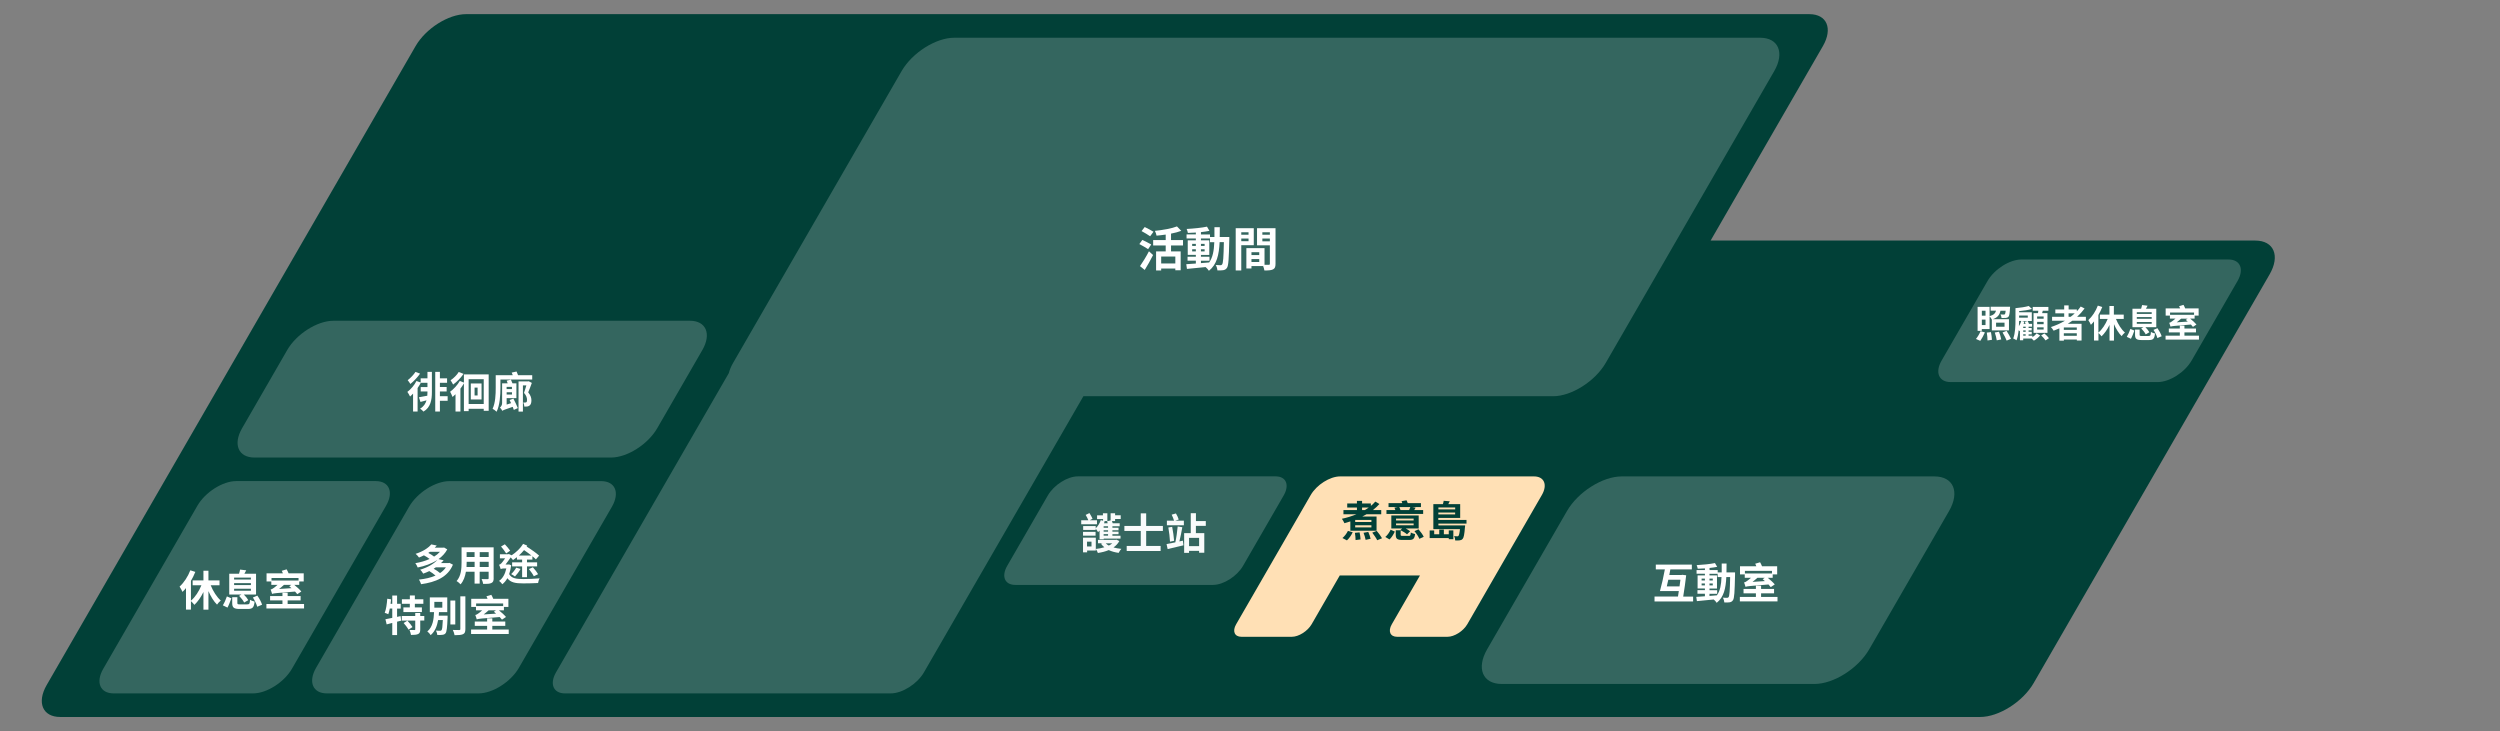
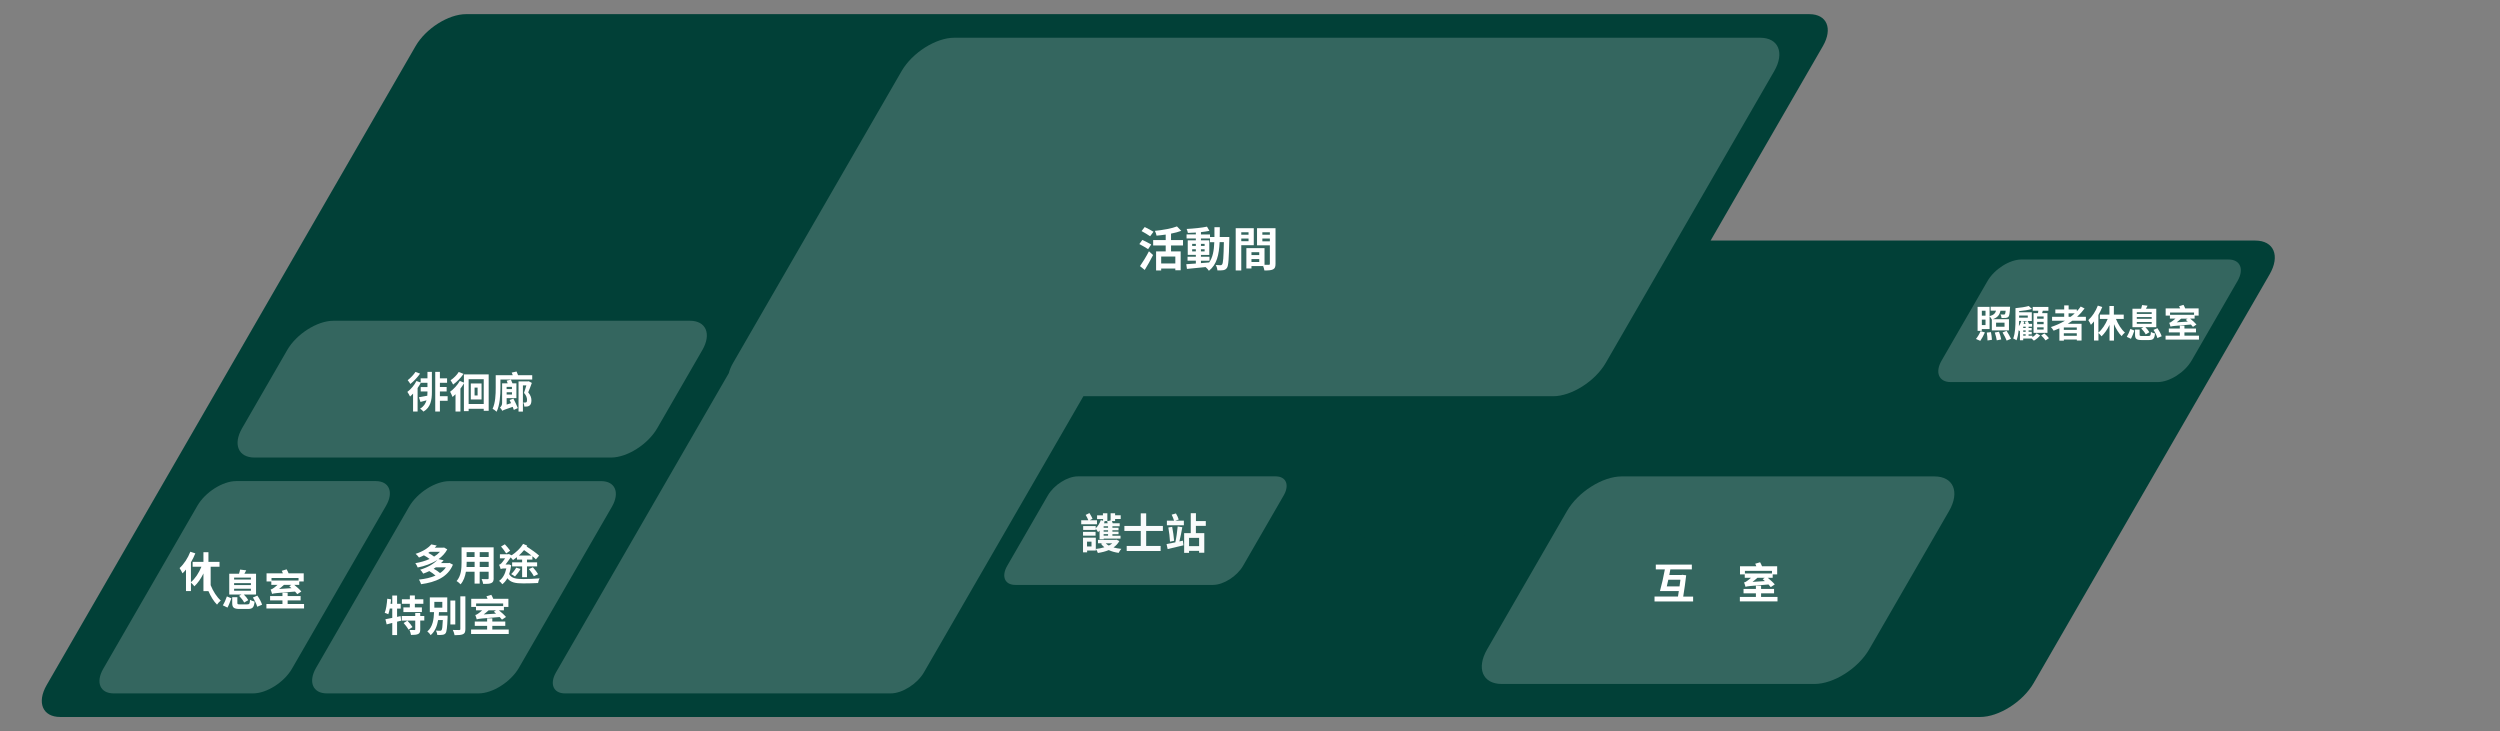
<svg xmlns="http://www.w3.org/2000/svg" id="_圖層_1" data-name="圖層 1" viewBox="0 0 530 155">
  <rect x="0" y="0" width="530" height="155" fill="#808080" stroke="none" />
  <defs>
    <style>
      .cls-1 {
        fill: #014037;
      }

      .cls-1, .cls-2, .cls-3, .cls-4 {
        stroke-width: 0px;
      }

      .cls-2 {
        fill: rgba(255, 255, 255, .2);
      }

      .cls-5 {
        opacity: .97;
      }

      .cls-3 {
        fill: #ffe0b5;
      }

      .cls-4 {
        fill: #fff;
      }
    </style>
  </defs>
  <path class="cls-1" d="M481.15,58.18l-50.02,86.64c-2.28,3.95-7.38,7.18-11.33,7.18H12.77c-3.73,0-5.02-3.05-2.87-6.78L88.1,9.78c2.15-3.73,6.96-6.78,10.69-6.78h284.79c3.73,0,5.02,3.05,2.87,6.78l-23.8,41.22h115.47c3.95,0,5.32,3.23,3.03,7.18Z" />
  <path class="cls-2" d="M53.66,147h-29.57c-2.87,0-3.86-2.35-2.2-5.22l19.96-34.57c1.66-2.87,5.36-5.22,8.23-5.22h29.57c2.87,0,3.86,2.35,2.2,5.22l-19.96,34.57c-1.66,2.87-5.36,5.22-8.23,5.22Z" />
  <path class="cls-2" d="M376.14,15.07l-35.72,61.86c-2.24,3.89-7.26,7.07-11.15,7.07h-99.59l-33.8,58.53c-1.42,2.46-4.59,4.47-7.05,4.47h-69.06c-2.46,0-3.31-2.01-1.89-4.47l36.63-63.43c.17-.68.47-1.41.91-2.17l35.72-61.86c2.24-3.89,7.26-7.07,11.15-7.07h170.86c3.89,0,5.23,3.18,2.99,7.07Z" />
  <path class="cls-2" d="M101.47,147h-32.18c-2.97,0-4-2.43-2.29-5.41l19.74-34.18c1.72-2.97,5.56-5.41,8.53-5.41h32.18c2.97,0,4,2.43,2.29,5.41l-19.74,34.18c-1.72,2.97-5.56,5.41-8.53,5.41Z" />
  <path class="cls-2" d="M384.69,145h-66.32c-4.04,0-5.43-3.3-3.1-7.34l16.93-29.32c2.33-4.04,7.54-7.34,11.58-7.34h66.32c4.04,0,5.43,3.3,3.1,7.34l-16.93,29.32c-2.33,4.04-7.54,7.34-11.58,7.34Z" />
  <path class="cls-2" d="M457.42,81h-43.87c-2.51,0-3.38-2.05-1.93-4.56l9.74-16.87c1.45-2.51,4.69-4.56,7.2-4.56h43.87c2.51,0,3.38,2.05,1.93,4.56l-9.74,16.87c-1.45,2.51-4.69,4.56-7.2,4.56Z" />
  <path class="cls-2" d="M129.53,97H53.95c-3.42,0-4.6-2.79-2.63-6.21l9.57-16.58c1.97-3.42,6.38-6.21,9.8-6.21h75.58c3.42,0,4.6,2.79,2.63,6.21l-9.57,16.58c-1.97,3.42-6.38,6.21-9.8,6.21Z" />
-   <path class="cls-3" d="M326.87,104.95l-2.01,3.48s-.02.04-.03.06l-5.53,9.57-8.24,14.29c-.85,1.46-2.73,2.65-4.19,2.65h-10.69c-1.46,0-1.97-1.19-1.12-2.65l5.97-10.35h-17l-5.97,10.35c-.85,1.46-2.73,2.65-4.19,2.65h-10.69c-1.46,0-1.97-1.19-1.12-2.65l8.1-14.03,5.67-9.83,2.04-3.54c1.26-2.17,4.06-3.95,6.23-3.95h41.11c2.17,0,2.92,1.78,1.66,3.95Z" />
  <path class="cls-2" d="M257.15,124h-41.91c-2.23,0-3-1.81-1.71-4.05l8.61-14.91c1.29-2.23,4.15-4.05,6.38-4.05h41.91c2.23,0,3,1.81,1.71,4.05l-8.61,14.91c-1.29,2.23-4.15,4.05-6.38,4.05Z" />
  <g>
    <path class="cls-4" d="M358.94,126.47v1.04h-8.18v-1.04h4.97c.05-.37.12-.76.18-1.16h-4c.34-1.21.77-3.08,1.04-4.59h-1.92v-1.03h7.64v1.03h-4.56c-.08.39-.15.77-.22,1.18h2.58l.18-.04.82.1c-.13,1.3-.4,3.04-.63,4.52h2.1ZM356.06,124.31c.07-.5.13-.99.19-1.41h-2.57c-.11.5-.22.98-.32,1.41h2.7Z" />
-     <path class="cls-4" d="M367.83,121.36s0,.35,0,.48c-.08,3.68-.15,4.99-.44,5.4-.21.3-.41.39-.71.45-.27.05-.68.04-1.12.04-.02-.3-.14-.73-.32-1.03.4.04.74.04.91.04.13,0,.22-.04.31-.15.19-.24.28-1.34.33-4.25h-.81c-.12,2.41-.53,4.27-2.04,5.46-.13-.22-.4-.51-.63-.71-1.3.14-2.59.27-3.57.35l-.13-.9c.5-.04,1.13-.08,1.83-.13v-.54h-1.58v-.76h1.58v-.35h-1.55v-2.78h1.55v-.35h-1.77v-.77h1.77v-.36c-.52.04-1.04.06-1.52.07-.04-.22-.14-.55-.23-.76,1.33-.07,2.89-.23,3.88-.44l.47.8c-.48.1-1.04.18-1.62.24v.44h1.73v.5h.85c0-.59,0-1.22,0-1.88h1.03c0,.66,0,1.29-.02,1.88h1.83ZM360.74,123.06h.7v-.4h-.7v.4ZM361.44,124.11v-.41h-.7v.41h.7ZM362.41,126.34c.51-.04,1.04-.08,1.57-.13.7-.97.92-2.26.98-3.87h-.82v-.7h-1.73v.35h1.59v2.78h-1.59v.35h1.63v.76h-1.63v.46ZM363.11,123.06v-.4h-.7v.4h.7ZM362.41,123.7v.41h.7v-.41h-.7Z" />
    <path class="cls-4" d="M376.83,126.55v.95h-7.98v-.95h3.4v-.77h-2.62v-.92h2.62v-.68h1.1v.68h2.75v.92h-2.75v.77h3.47ZM369.88,121.77h-1v-1.72h3.46c-.07-.19-.15-.39-.24-.54l1.04-.31c.15.26.31.58.41.85h3.21v1.72h-.95v.72h-1.06c.55.44,1.17,1,1.5,1.41l-.85.57c-.12-.15-.28-.35-.48-.56-4.02.32-4.51.36-4.87.5-.05-.2-.2-.67-.31-.93.2-.03.4-.14.64-.32.14-.1.47-.34.83-.67h-1.32v-.72ZM369.92,121.03v.55h5.74v-.55h-5.74ZM374.16,123.19c-.16-.14-.32-.28-.47-.4l.44-.3h-1.56c-.32.31-.68.59-1.04.87l2.63-.17Z" />
  </g>
  <g>
    <path class="cls-4" d="M418.9,71.86c.33-.39.74-1.06.98-1.65l.92.26c-.26.61-.65,1.32-.98,1.79l-.92-.4ZM420.15,70.14h-.9v-5.08h2.54v1.97c.9-.25,1.22-.63,1.37-1.17h-1.14v-.83h4.12s0,.21-.02.32c-.06,1.09-.14,1.59-.32,1.79-.15.17-.34.23-.55.26-.2.02-.56.03-.92.02-.02-.24-.1-.55-.23-.76.3.02.57.03.7.03.11,0,.18-.02.24-.08.07-.07.12-.29.16-.74h-1.1c-.17.83-.55,1.42-1.62,1.8h3.42v2.38h-3.63v-2.32h-.02c-.08-.19-.27-.48-.46-.66v2.69h-1.65v.38ZM420.15,65.88v1.04h.78v-1.04h-.78ZM420.93,68.91v-1.16h-.78v1.16h.78ZM422.08,70.41c.1.53.2,1.21.21,1.63l-.94.14c0-.42-.06-1.13-.15-1.67l.88-.1ZM423.79,70.34c.2.51.4,1.18.47,1.62l-.95.19c-.05-.42-.23-1.12-.42-1.66l.9-.16ZM423.17,69.27h1.79v-.86h-1.79v.86ZM425.4,70.15c.33.51.74,1.22.93,1.67l-.92.39c-.16-.45-.54-1.18-.87-1.73l.86-.34Z" />
    <path class="cls-4" d="M430.86,71.5c.36-.23.72-.58.91-.83l.74.45c-.33.4-.87.86-1.33,1.1-.11-.12-.3-.3-.47-.45h-1.79v.37h-.69v-2.09c-.05.06-.1.11-.14.17-.03-.06-.08-.14-.14-.24-.07.78-.21,1.54-.45,2.16-.15-.12-.5-.31-.7-.38.45-1.16.48-2.84.48-4.01v-2.42c1.01-.08,2.14-.26,2.81-.46l.69.63c-.77.22-1.79.38-2.73.46v.24h2.69v1.85h-2.1l.53.14c-.05.16-.1.31-.16.47h.42c-.06-.15-.12-.31-.18-.45l.62-.16c.1.18.21.42.27.61h.66v.59h-.74v.28h.66v.52h-.66v.29h.67v.54h-.67v.29h.81v.34ZM428.05,68.04c0,.34-.02.72-.04,1.11.22-.33.38-.72.5-1.11h-.46ZM428.05,66.9v.44h1.84v-.44h-1.84ZM429.44,69.25h-.52v.28h.52v-.28ZM429.44,70.05h-.52v.29h.52v-.29ZM428.92,71.16h.52v-.29h-.52v.29ZM432.06,66.38c.02-.17.04-.34.06-.51h-1.18v-.8h3.32v.8h-1.19c-.05.18-.1.35-.14.51h1.13v4.19h-2.95v-4.19h.96ZM433.25,67.09h-1.38v.48h1.38v-.48ZM433.25,68.23h-1.38v.5h1.38v-.5ZM433.25,69.39h-1.38v.47h1.38v-.47ZM433.41,70.69c.34.29.76.71.97,1l-.72.48c-.18-.3-.59-.74-.93-1.06l.68-.42Z" />
    <path class="cls-4" d="M439.32,68c-.31.22-.62.43-.94.64h2.91v3.55h-1v-.21h-2.75v.24h-.95v-2.61c-.4.18-.82.35-1.22.5-.11-.21-.4-.59-.58-.78,1.05-.33,2.05-.78,2.97-1.33h-2.72v-.84h2.57v-.73h-1.88v-.82h1.88v-.86h.94v.86h1.74v.39c.3-.33.58-.66.82-1.02l.82.42c-.46.63-.99,1.22-1.58,1.76h1.86v.84h-2.88ZM440.28,69.42h-2.75v.51h2.75v-.51ZM440.28,71.19v-.54h-2.75v.54h2.75ZM438.54,67.16h.44c.3-.23.59-.47.86-.73h-1.3v.73Z" />
    <path class="cls-4" d="M448.58,67.61c.46,1.14,1.15,2.24,1.91,2.89-.23.17-.55.51-.71.76-.62-.62-1.18-1.54-1.62-2.54v3.49h-.94v-3.33c-.46.97-1.06,1.82-1.7,2.42-.15-.21-.43-.51-.65-.7v1.6h-.94v-4.06c-.22.26-.43.51-.66.72-.1-.23-.38-.77-.55-1,.81-.73,1.58-1.88,2.02-3.07l.94.3c-.22.56-.5,1.14-.82,1.69v3.73c.79-.65,1.51-1.76,1.97-2.89h-1.66v-.93h2.03v-1.81h.94v1.81h2.09v.93h-1.67Z" />
    <path class="cls-4" d="M450.88,71.41c.28-.46.58-1.13.76-1.68l.85.35c-.2.55-.47,1.28-.73,1.75l-.88-.42ZM454.37,69.37h-2.29v-3.92h1.84c.08-.26.17-.55.21-.78l1.15.14c-.11.24-.24.45-.34.64h2.19v3.92h-2.3c.33.33.67.74.84,1.06l-.78.46c-.16-.35-.58-.89-.95-1.26l.45-.25ZM455.5,71.22c.38,0,.45-.1.5-.86.2.15.61.29.86.34-.11,1.12-.39,1.39-1.29,1.39h-1.52c-1.12,0-1.42-.26-1.42-1.12v-1.1h.97v1.1c0,.24.08.26.54.26h1.36ZM453,66.55h3.16v-.37h-3.16v.37ZM453,67.59h3.16v-.37h-3.16v.37ZM453,68.65h3.16v-.38h-3.16v.38ZM457.38,69.58c.37.53.75,1.22.89,1.71l-.91.38c-.11-.46-.46-1.19-.82-1.74l.84-.35Z" />
    <path class="cls-4" d="M466.18,71.16v.84h-7.08v-.84h3.02v-.69h-2.33v-.82h2.33v-.61h.98v.61h2.45v.82h-2.45v.69h3.09ZM460.01,66.91h-.89v-1.53h3.07c-.06-.17-.14-.34-.22-.48l.93-.27c.14.23.27.51.36.75h2.85v1.53h-.85v.64h-.94c.49.39,1.04.89,1.33,1.25l-.75.5c-.1-.14-.25-.31-.42-.5-3.57.29-4,.32-4.33.45-.05-.18-.18-.6-.27-.82.18-.02.35-.13.57-.29.13-.09.42-.3.74-.59h-1.17v-.64ZM460.05,66.25v.49h5.09v-.49h-5.09ZM463.8,68.17c-.14-.13-.29-.25-.42-.35l.39-.26h-1.38c-.29.27-.61.53-.93.77l2.33-.15Z" />
  </g>
  <g>
    <path class="cls-4" d="M90.61,78.83h.95v4.31c0,1.65-.26,3.22-1.78,4.12-.15-.18-.5-.49-.72-.63.77-.44,1.16-1.07,1.36-1.76-.45.13-.89.24-1.28.34l-.33-.99c.47-.07,1.11-.2,1.78-.33.02-.25.03-.5.03-.76v-.14h-1.43v-.94h1.43v-.9h-1.41c-.19.37-.42.75-.68,1.11v4.98h-.96v-3.79c-.21.22-.42.43-.64.61-.11-.23-.39-.76-.57-.98.74-.56,1.49-1.42,1.93-2.31l.89.32v-.89h1.44v-1.37ZM89.06,79.21c-.55.77-1.35,1.63-2.06,2.19-.14-.22-.4-.61-.57-.8.59-.45,1.3-1.19,1.65-1.76l.98.37ZM94.9,84.97h-1.64v2.27h-.99v-8.41h.99v1.37h1.52v.95h-1.52v.9h1.43v.94h-1.43v1h1.64v.98Z" />
    <path class="cls-4" d="M103.6,79.38v7.71h-1.05v-.42h-3.2v.49h-1v-5.88c-.22.37-.46.74-.74,1.11v4.85h-1.04v-3.66c-.22.22-.43.41-.63.58-.08-.24-.36-.85-.51-1.11.74-.55,1.57-1.42,2.05-2.29l.87.35v-1.74h5.25ZM98.27,79.26c-.57.83-1.42,1.7-2.21,2.27-.12-.25-.38-.69-.54-.91.65-.43,1.39-1.17,1.73-1.76l1.03.4ZM102.55,85.65v-5.26h-3.2v5.26h3.2ZM102.09,81.3v3.39h-2.28v-3.39h2.28ZM101.25,82.17h-.64v1.67h.64v-1.67Z" />
    <path class="cls-4" d="M112.83,79.54v.92h-6.74v1.8c0,1.44-.12,3.64-.81,5.03-.18-.19-.63-.52-.85-.63.6-1.26.66-3.1.66-4.39v-2.73h3.61c-.07-.19-.14-.39-.22-.55l1.03-.23c.11.23.23.52.32.78h3ZM108.84,84.5c.32.63.75,1.5.94,2.02l-.85.38c-.05-.18-.14-.41-.24-.65-1.71.58-2.02.71-2.2.85-.09-.21-.34-.55-.5-.7.19-.15.46-.47.46-.93v-4.2h1.18c-.06-.2-.14-.41-.21-.57l.9-.21c.12.24.23.52.32.77h.84v3.14h-2.07v1.37l.94-.3c-.1-.23-.22-.46-.31-.66l.82-.32ZM107.4,82.01v.47h1.13v-.47h-1.13ZM108.54,83.64v-.48h-1.13v.48h1.13ZM112.75,81.17c-.23.65-.51,1.4-.77,2.01.54.64.68,1.22.68,1.69,0,.54-.12.9-.4,1.11-.14.11-.31.17-.5.2-.16.02-.4.03-.6.02,0-.25-.1-.63-.23-.87.16.02.3.02.41,0,.1,0,.19-.02.25-.06.11-.07.14-.26.14-.49,0-.4-.12-.91-.64-1.49.18-.48.35-1.09.5-1.59h-.73v5.56h-.93v-6.4h2l.15-.04.68.36Z" />
  </g>
  <g>
-     <path class="cls-4" d="M44.66,124.06c.51,1.28,1.3,2.52,2.15,3.26-.26.19-.62.58-.8.86-.7-.69-1.33-1.73-1.82-2.86v3.93h-1.06v-3.75c-.52,1.09-1.19,2.05-1.92,2.73-.17-.23-.49-.58-.73-.79v1.8h-1.05v-4.57c-.24.3-.49.58-.74.81-.11-.26-.43-.86-.62-1.12.91-.82,1.77-2.12,2.28-3.46l1.06.34c-.25.63-.57,1.29-.93,1.9v4.2c.89-.73,1.7-1.98,2.22-3.26h-1.86v-1.04h2.29v-2.04h1.06v2.04h2.35v1.04h-1.88Z" />
+     <path class="cls-4" d="M44.66,124.06c.51,1.28,1.3,2.52,2.15,3.26-.26.19-.62.58-.8.86-.7-.69-1.33-1.73-1.82-2.86h-1.06v-3.75c-.52,1.09-1.19,2.05-1.92,2.73-.17-.23-.49-.58-.73-.79v1.8h-1.05v-4.57c-.24.3-.49.58-.74.81-.11-.26-.43-.86-.62-1.12.91-.82,1.77-2.12,2.28-3.46l1.06.34c-.25.63-.57,1.29-.93,1.9v4.2c.89-.73,1.7-1.98,2.22-3.26h-1.86v-1.04h2.29v-2.04h1.06v2.04h2.35v1.04h-1.88Z" />
    <path class="cls-4" d="M47.24,128.33c.32-.51.66-1.27.86-1.89l.95.4c-.23.62-.53,1.44-.82,1.97l-.99-.48ZM51.18,126.04h-2.58v-4.41h2.07c.09-.3.19-.62.23-.88l1.3.16c-.13.27-.27.5-.39.72h2.47v4.41h-2.59c.38.37.76.84.95,1.19l-.88.51c-.18-.4-.66-1-1.07-1.42l.5-.28ZM52.45,128.12c.43,0,.5-.12.56-.97.23.17.68.32.97.38-.13,1.26-.44,1.57-1.45,1.57h-1.71c-1.26,0-1.59-.3-1.59-1.26v-1.24h1.09v1.23c0,.27.09.3.6.3h1.53ZM49.63,122.86h3.56v-.41h-3.56v.41ZM49.63,124.04h3.56v-.41h-3.56v.41ZM49.63,125.23h3.56v-.42h-3.56v.42ZM54.56,126.27c.41.59.85,1.38,1,1.93l-1.03.43c-.13-.52-.52-1.34-.92-1.96l.95-.4Z" />
    <path class="cls-4" d="M64.46,128.05v.95h-7.98v-.95h3.4v-.77h-2.62v-.92h2.62v-.68h1.1v.68h2.75v.92h-2.75v.77h3.48ZM57.51,123.27h-1v-1.72h3.46c-.07-.19-.15-.39-.24-.54l1.04-.31c.15.26.31.58.41.85h3.21v1.72h-.95v.72h-1.06c.55.44,1.17,1,1.5,1.41l-.85.57c-.12-.15-.28-.35-.48-.56-4.02.32-4.51.36-4.87.5-.05-.2-.2-.67-.31-.93.2-.03.4-.14.64-.32.14-.1.47-.34.83-.67h-1.32v-.72ZM57.56,122.53v.55h5.73v-.55h-5.73ZM61.79,124.69c-.16-.14-.32-.28-.47-.4l.44-.3h-1.56c-.32.31-.68.59-1.04.87l2.63-.17Z" />
  </g>
  <g>
    <path class="cls-4" d="M96.03,119.69c-1.09,2.67-3.67,3.74-6.76,4.16-.08-.3-.29-.73-.45-.98,1.3-.13,2.5-.4,3.51-.85-.34-.31-.87-.68-1.32-.95-.4.2-.83.38-1.29.54-.13-.25-.43-.65-.66-.83,1.73-.52,2.95-1.3,3.67-2.08-1.21.79-2.68,1.31-4.18,1.61-.1-.27-.31-.68-.5-.92,1.05-.17,2.11-.47,3.03-.89-.33-.25-.79-.55-1.21-.77-.32.17-.67.32-1.04.47-.15-.24-.49-.61-.72-.79,1.59-.5,2.7-1.26,3.32-2l1.16.24c-.13.15-.28.31-.43.46h1.8l.18-.04.68.4c-.44.83-1.09,1.5-1.85,2.06l1.08.25c-.17.21-.36.41-.56.59h1.61l.18-.04.72.37ZM91.12,116.99c-.11.08-.22.15-.33.23.45.23.95.53,1.24.78.49-.3.9-.64,1.24-1.02h-2.15ZM92.42,120.26c-.15.11-.31.21-.48.31.49.27,1.03.62,1.35.92.5-.33.92-.74,1.24-1.22h-2.12Z" />
    <path class="cls-4" d="M104.66,122.57c0,.58-.13.86-.49,1.03-.37.18-.92.2-1.73.19-.04-.29-.21-.75-.34-1.03.5.03,1.1.02,1.26.02.17,0,.23-.05.23-.22v-1.35h-1.9v2.51h-1.08v-2.51h-1.84c-.16.98-.49,1.97-1.13,2.67-.17-.2-.6-.57-.85-.69.98-1.08,1.06-2.68,1.06-3.94v-3.21h6.8v6.54ZM100.62,120.21v-1.11h-1.69v.16c0,.29,0,.61-.03.95h1.72ZM98.92,117.05v1.04h1.69v-1.04h-1.69ZM103.6,117.05h-1.9v1.04h1.9v-1.04ZM103.6,120.21v-1.11h-1.9v1.11h1.9Z" />
    <path class="cls-4" d="M108.37,119.85c-.09.7-.24,1.33-.43,1.86.52.93,1.53,1.04,3.01,1.05.96,0,2.43-.05,3.45-.15-.15.22-.28.69-.33.99-.94.05-2.08.08-3.13.08-1.65,0-2.68-.17-3.38-1.1-.3.55-.67.97-1.07,1.28-.13-.22-.5-.58-.69-.71.76-.52,1.27-1.41,1.54-2.63h-.64c-.21,0-.47.06-.55.13h0c-.06-.25-.25-.72-.35-.92.14-.04.3-.12.47-.29.16-.15.5-.62.82-1.08h-1.11v-.86h1.76l.13-.05.6.27c.93-.61,1.88-1.5,2.43-2.42l.87.37-.12.19c.92.59,2.06,1.38,2.64,1.93l-.68.8c-.19-.2-.44-.42-.74-.67v.71h-1.15v.58h2.15v.86h-2.15v2.3h-1.03v-2.3h-2.12v-.86h2.12v-.58h-1.1v-.51c-.27.22-.55.42-.83.61-.12-.17-.31-.39-.49-.57-.33.48-.74,1.06-1.1,1.52h.58l.16-.03.45.18ZM107.31,117.33c-.23-.39-.7-1.01-1.09-1.47l.81-.47c.41.42.87.99,1.12,1.36l-.84.58ZM110.35,120.62c-.31.57-.79,1.2-1.18,1.6-.19-.15-.58-.41-.81-.51.4-.36.82-.89,1.08-1.37l.91.28ZM112.68,117.78c-.5-.4-1.07-.8-1.58-1.16-.34.41-.71.8-1.1,1.16h2.68ZM112.97,120.26c.39.43.87,1.05,1.1,1.47l-.9.44c-.2-.42-.66-1.06-1.04-1.53l.85-.38Z" />
    <path class="cls-4" d="M85.04,131.58l-.86.22v2.84h-1.02v-2.58l-1.19.31-.26-1.09c.4-.07.91-.18,1.45-.29v-1.98h-.52c-.09.45-.2.87-.32,1.2-.18-.08-.56-.22-.76-.29.3-.73.46-1.89.54-2.99l.81.13c-.03.31-.06.62-.11.94h.36v-1.75h1.02v1.75h.77v1.02h-.77v1.76l.75-.17.12.99ZM89.95,131.56h-.86v1.88c0,.53-.1.81-.46.98-.34.16-.85.19-1.5.19-.04-.31-.19-.76-.32-1.06.42.02.91.02,1.05.02.14,0,.17-.04.17-.15v-1.85h-2.86v-.98h2.86v-.63h1.06v.63h.86v.98ZM86.89,128.01h-1.69v-.97h1.69v-.8h1.06v.8h1.8v.97h-1.8v.76h1.49v.99h-3.92v-.99h1.36v-.76ZM86.37,131.59c.39.4.86.97,1.08,1.35l-.85.55c-.19-.38-.64-.98-1.03-1.41l.79-.49Z" />
    <path class="cls-4" d="M94.89,130.52s0,.26,0,.39c-.09,2.17-.19,3.03-.43,3.34-.18.22-.39.3-.68.33-.24.04-.66.05-1.09.03,0-.28-.12-.67-.27-.93.36.04.72.04.88.04.13,0,.22-.02.3-.12.14-.15.22-.73.28-2.15h-1c-.21,1.23-.63,2.39-1.58,3.2-.15-.27-.46-.6-.71-.78,1.18-.97,1.36-2.59,1.43-4.09h-.9v-3.13h3.7v3.13h-1.76c-.02.24-.04.5-.05.74h1.89ZM92.08,128.83h1.69v-1.23h-1.69v1.23ZM96.52,132.39h-1.04v-5.07h1.04v5.07ZM98.66,126.42v6.93c0,.63-.13.93-.5,1.1s-.97.21-1.79.21c-.05-.31-.21-.81-.37-1.11.58.02,1.16.02,1.35.02.17,0,.24-.05.24-.22v-6.93h1.06Z" />
    <path class="cls-4" d="M107.85,133.46v.95h-7.98v-.95h3.4v-.77h-2.62v-.92h2.62v-.68h1.1v.68h2.75v.92h-2.75v.77h3.48ZM100.9,128.67h-1v-1.72h3.46c-.07-.19-.15-.39-.24-.54l1.04-.31c.15.26.31.58.41.85h3.21v1.72h-.95v.72h-1.06c.55.44,1.17,1,1.5,1.41l-.85.57c-.12-.15-.28-.35-.48-.56-4.02.32-4.51.36-4.87.5-.05-.2-.2-.67-.31-.93.2-.03.4-.14.64-.32.14-.1.47-.34.83-.67h-1.32v-.72ZM100.94,127.93v.55h5.73v-.55h-5.73ZM105.17,130.09c-.16-.14-.32-.28-.47-.4l.44-.3h-1.56c-.32.31-.68.59-1.04.87l2.63-.17Z" />
  </g>
  <g>
    <path class="cls-4" d="M243.4,52.82c-.41-.29-1.27-.76-1.86-1.08l.64-.88c.55.27,1.44.7,1.88.97l-.66.99ZM241.68,56.42c.53-.75,1.3-1.99,1.9-3.15l.87.8c-.53,1.05-1.16,2.19-1.77,3.16l-1-.81ZM243.83,50.09c-.39-.3-1.24-.77-1.82-1.1l.67-.86c.56.28,1.43.72,1.86,1l-.71.96ZM248.26,52.04v1.26h2.04v3.99h-1.13v-.36h-3v.41h-1.08v-4.04h2.04v-1.26h-2.66v-1.14h2.66v-1.17c-.65.1-1.32.17-1.94.23-.05-.29-.21-.75-.35-1.02,1.7-.17,3.58-.5,4.68-.94l.91.94c-.64.24-1.39.44-2.17.59v1.37h2.54v1.14h-2.54ZM249.17,54.38h-3v1.47h3v-1.47Z" />
    <path class="cls-4" d="M260.62,50.25s-.01.39-.01.53c-.09,4.09-.17,5.54-.49,6-.23.33-.46.43-.79.5-.3.06-.76.05-1.24.04-.02-.33-.15-.81-.35-1.14.44.04.82.05,1.01.05.15,0,.25-.04.34-.17.21-.27.31-1.49.37-4.72h-.9c-.13,2.68-.59,4.74-2.27,6.07-.15-.24-.44-.57-.7-.79-1.44.15-2.88.3-3.96.39l-.14-1c.56-.04,1.26-.09,2.03-.14v-.6h-1.76v-.84h1.76v-.39h-1.72v-3.09h1.72v-.39h-1.97v-.86h1.97v-.4c-.58.04-1.15.07-1.69.08-.04-.24-.15-.61-.26-.84,1.48-.08,3.21-.25,4.31-.49l.52.89c-.53.11-1.15.2-1.8.27v.49h1.92v.55h.94c0-.66,0-1.35,0-2.09h1.14c0,.73,0,1.43-.02,2.09h2.03ZM252.74,52.14h.78v-.44h-.78v.44ZM253.52,53.3v-.45h-.78v.45h.78ZM254.6,55.78c.57-.04,1.16-.09,1.74-.14.78-1.08,1.02-2.51,1.09-4.3h-.91v-.78h-1.92v.39h1.77v3.09h-1.77v.39h1.81v.84h-1.81v.51ZM255.38,52.14v-.44h-.78v.44h.78ZM254.6,52.85v.45h.78v-.45h-.78Z" />
    <path class="cls-4" d="M263.15,51.99v5.35h-1.18v-8.96h3.83v3.61h-2.65ZM263.15,49.24v.53h1.54v-.53h-1.54ZM264.69,51.14v-.57h-1.54v.57h1.54ZM270.41,55.93c0,.64-.13.99-.53,1.18-.39.2-.97.23-1.83.23-.03-.25-.14-.62-.26-.93h-2.48v.51h-1.08v-4.32h.49s3.36,0,3.36,0v3.54c.39,0,.76,0,.89,0,.18,0,.24-.06.24-.22v-3.91h-2.72v-3.63h3.92v7.55ZM266.96,53.47h-1.65v.6h1.65v-.6ZM266.96,55.54v-.62h-1.65v.62h1.65ZM267.62,49.24v.53h1.59v-.53h-1.59ZM269.21,51.16v-.59h-1.59v.59h1.59Z" />
  </g>
  <g>
    <path class="cls-1" d="M286.27,110.54c-.41.14-.83.26-1.25.38-.1-.24-.37-.71-.54-.94,1.05-.22,2.1-.55,3.07-.95h-2.74v-.9h2.86v-.53h-2.06v-.87h2.06v-.55h1.09v.55h1.86v.52c.35-.28.67-.58.94-.91l.88.51c-.41.46-.87.88-1.38,1.28h1.76v.9h-3.13c-.29.17-.58.32-.88.47h3.02v3.02h-5.56v-1.99ZM284.59,114.06c.43-.33.89-.94,1.17-1.51l1.01.29c-.29.63-.75,1.3-1.22,1.72l-.96-.5ZM288.23,112.86c.11.49.2,1.11.21,1.5l-1.06.13c0-.4-.05-1.04-.14-1.53l1-.1ZM290.74,110.22h-3.44v.45h3.44v-.45ZM290.74,111.35h-3.44v.46h3.44v-.46ZM288.76,108.13h.6c.28-.17.56-.34.81-.53h-1.41v.53ZM290.07,112.76c.21.46.42,1.08.5,1.46l-1.06.23c-.06-.4-.25-1.03-.44-1.5l1-.18ZM291.87,112.55c.4.47.89,1.13,1.12,1.56l-1.02.42c-.2-.43-.67-1.12-1.05-1.61l.96-.37Z" />
    <path class="cls-1" d="M293.69,113.83c.47-.39.87-.99,1.12-1.53l.89.4c-.27.57-.65,1.22-1.12,1.66l-.89-.52ZM301.72,108.96h-7.79v-.83h1.88c-.04-.17-.12-.35-.18-.5l.68-.13h-1.94v-.83h2.92c-.04-.14-.1-.3-.15-.42l1.04-.19c.1.18.19.41.26.61h2.8v.83h-1.85l.72.13c-.11.18-.2.35-.29.5h1.89v.83ZM300.75,112.03h-2.75c.35.19.72.41.95.59l-.66.66c-.3-.28-.91-.66-1.41-.89l.37-.36h-2.29v-2.75h5.8v2.75ZM298.66,113.62c.33,0,.39-.1.43-.73.21.13.63.28.91.33-.12,1-.41,1.25-1.24,1.25h-1.45c-1.13,0-1.41-.26-1.41-1.11v-.95h1.04v.94c0,.23.07.26.48.26h1.24ZM299.69,109.95h-3.73v.39h3.73v-.39ZM299.69,110.97h-3.73v.39h3.73v-.39ZM296.65,107.5c.1.2.2.44.25.63h1.84c.09-.21.19-.44.25-.63h-2.34ZM300.73,112.22c.42.48.9,1.13,1.1,1.59l-.93.42c-.16-.44-.61-1.13-1.04-1.63l.86-.38Z" />
    <path class="cls-1" d="M307.14,112.45h.97v1.86h-.97v-.24h-4.05v-1.61h.96v.8h1.07v-.99h.98v.99h1.04v-.81ZM304.94,111v.38h5.67s0,.26-.04.39c-.12,1.54-.25,2.21-.49,2.47-.18.21-.37.28-.61.31-.21.04-.56.04-.96.03,0-.28-.1-.68-.24-.92.29.03.55.04.67.04.12,0,.2-.02.26-.1.11-.13.22-.51.31-1.43h-5.64v-5.3h2.03c.07-.24.14-.5.16-.7l1.29.1c-.09.21-.2.42-.31.6h2.52v2.93h-4.64v.43h5.98v.78h-5.98ZM304.94,107.58v.41h3.56v-.41h-3.56ZM308.49,109.05v-.4h-3.56v.4h3.56Z" />
  </g>
  <g class="cls-5">
    <path class="cls-4" d="M232.57,111.14h-3.35v-.85h1.51c-.13-.34-.36-.79-.57-1.13l.8-.39c.24.37.51.86.66,1.2l-.59.32h1.53v.85ZM237.29,114.72c-.3.54-.71.97-1.23,1.34.5.14,1.07.24,1.67.3-.21.21-.47.6-.58.85-.79-.11-1.5-.31-2.1-.59-.69.29-1.48.49-2.3.61-.07-.23-.27-.61-.44-.83v.32h-1.84v.38h-.87v-3.11h2.71v2.39c.63-.07,1.26-.19,1.81-.36-.27-.22-.5-.46-.71-.74l.34-.11h-.98v-.72h3.75l.16-.04.63.3ZM233.82,110.04h-1.24v-.79h1.24v-.44h.94v1.66h-.77l.22.06c-.05.13-.11.28-.17.4h.79c-.04-.14-.09-.3-.13-.42l.75-.18v-1.52h.95v.43h1.19v.79h-1.19v.43h-.67c.06.15.12.32.16.47h1.48v.64h-1.54v.31h1.3v.53h-1.3v.31h1.3v.53h-1.3v.32h1.72v.62h-3.56v.13h-.88v-1.84c-.1.12-.21.23-.32.34-.09-.18-.34-.56-.5-.76v.28h-2.66v-.81h2.66v.47c.46-.43.86-1.07,1.08-1.74l.48.14v-.38ZM229.6,112.75h2.66v.81h-2.66v-.81ZM231.4,114.84h-.95v1.01h.95v-1.01ZM234.91,111.57h-.94v.31h.94v-.31ZM234.91,112.41h-.94v.31h.94v-.31ZM234.91,113.24h-.94v.32h.94v-.32ZM234.41,115.18c.17.18.4.34.66.48.28-.13.52-.3.74-.48h-1.4Z" />
    <path class="cls-4" d="M242.99,112.56v3.18h3.06v1.07h-7.19v-1.07h2.98v-3.18h-3.47v-1.06h3.47v-2.67h1.15v2.67h3.54v1.06h-3.54Z" />
    <path class="cls-4" d="M250.78,114.62l.11.99c-1.16.29-2.4.58-3.35.79l-.23-1.06c.5-.08,1.15-.22,1.86-.36.21-.92.41-2.34.5-3.37l.98.16c-.17.98-.4,2.15-.62,3.01l.75-.16ZM249.16,110.38h1.82v.98h-3.6v-.98h1.52c-.1-.37-.32-.88-.51-1.27l.91-.26c.25.4.49.94.59,1.29l-.73.24ZM248.5,111.69c.19.95.35,2.14.41,2.96l-.87.18c-.03-.81-.19-2.05-.35-3l.82-.14ZM253.53,111.48v1.55h1.78v4.15h-1.1v-.4h-2.13v.43h-1.04v-4.19h1.4v-4.22h1.1v1.66h2.09v1.02h-2.09ZM254.21,114.03h-2.13v1.75h2.13v-1.75Z" />
  </g>
</svg>